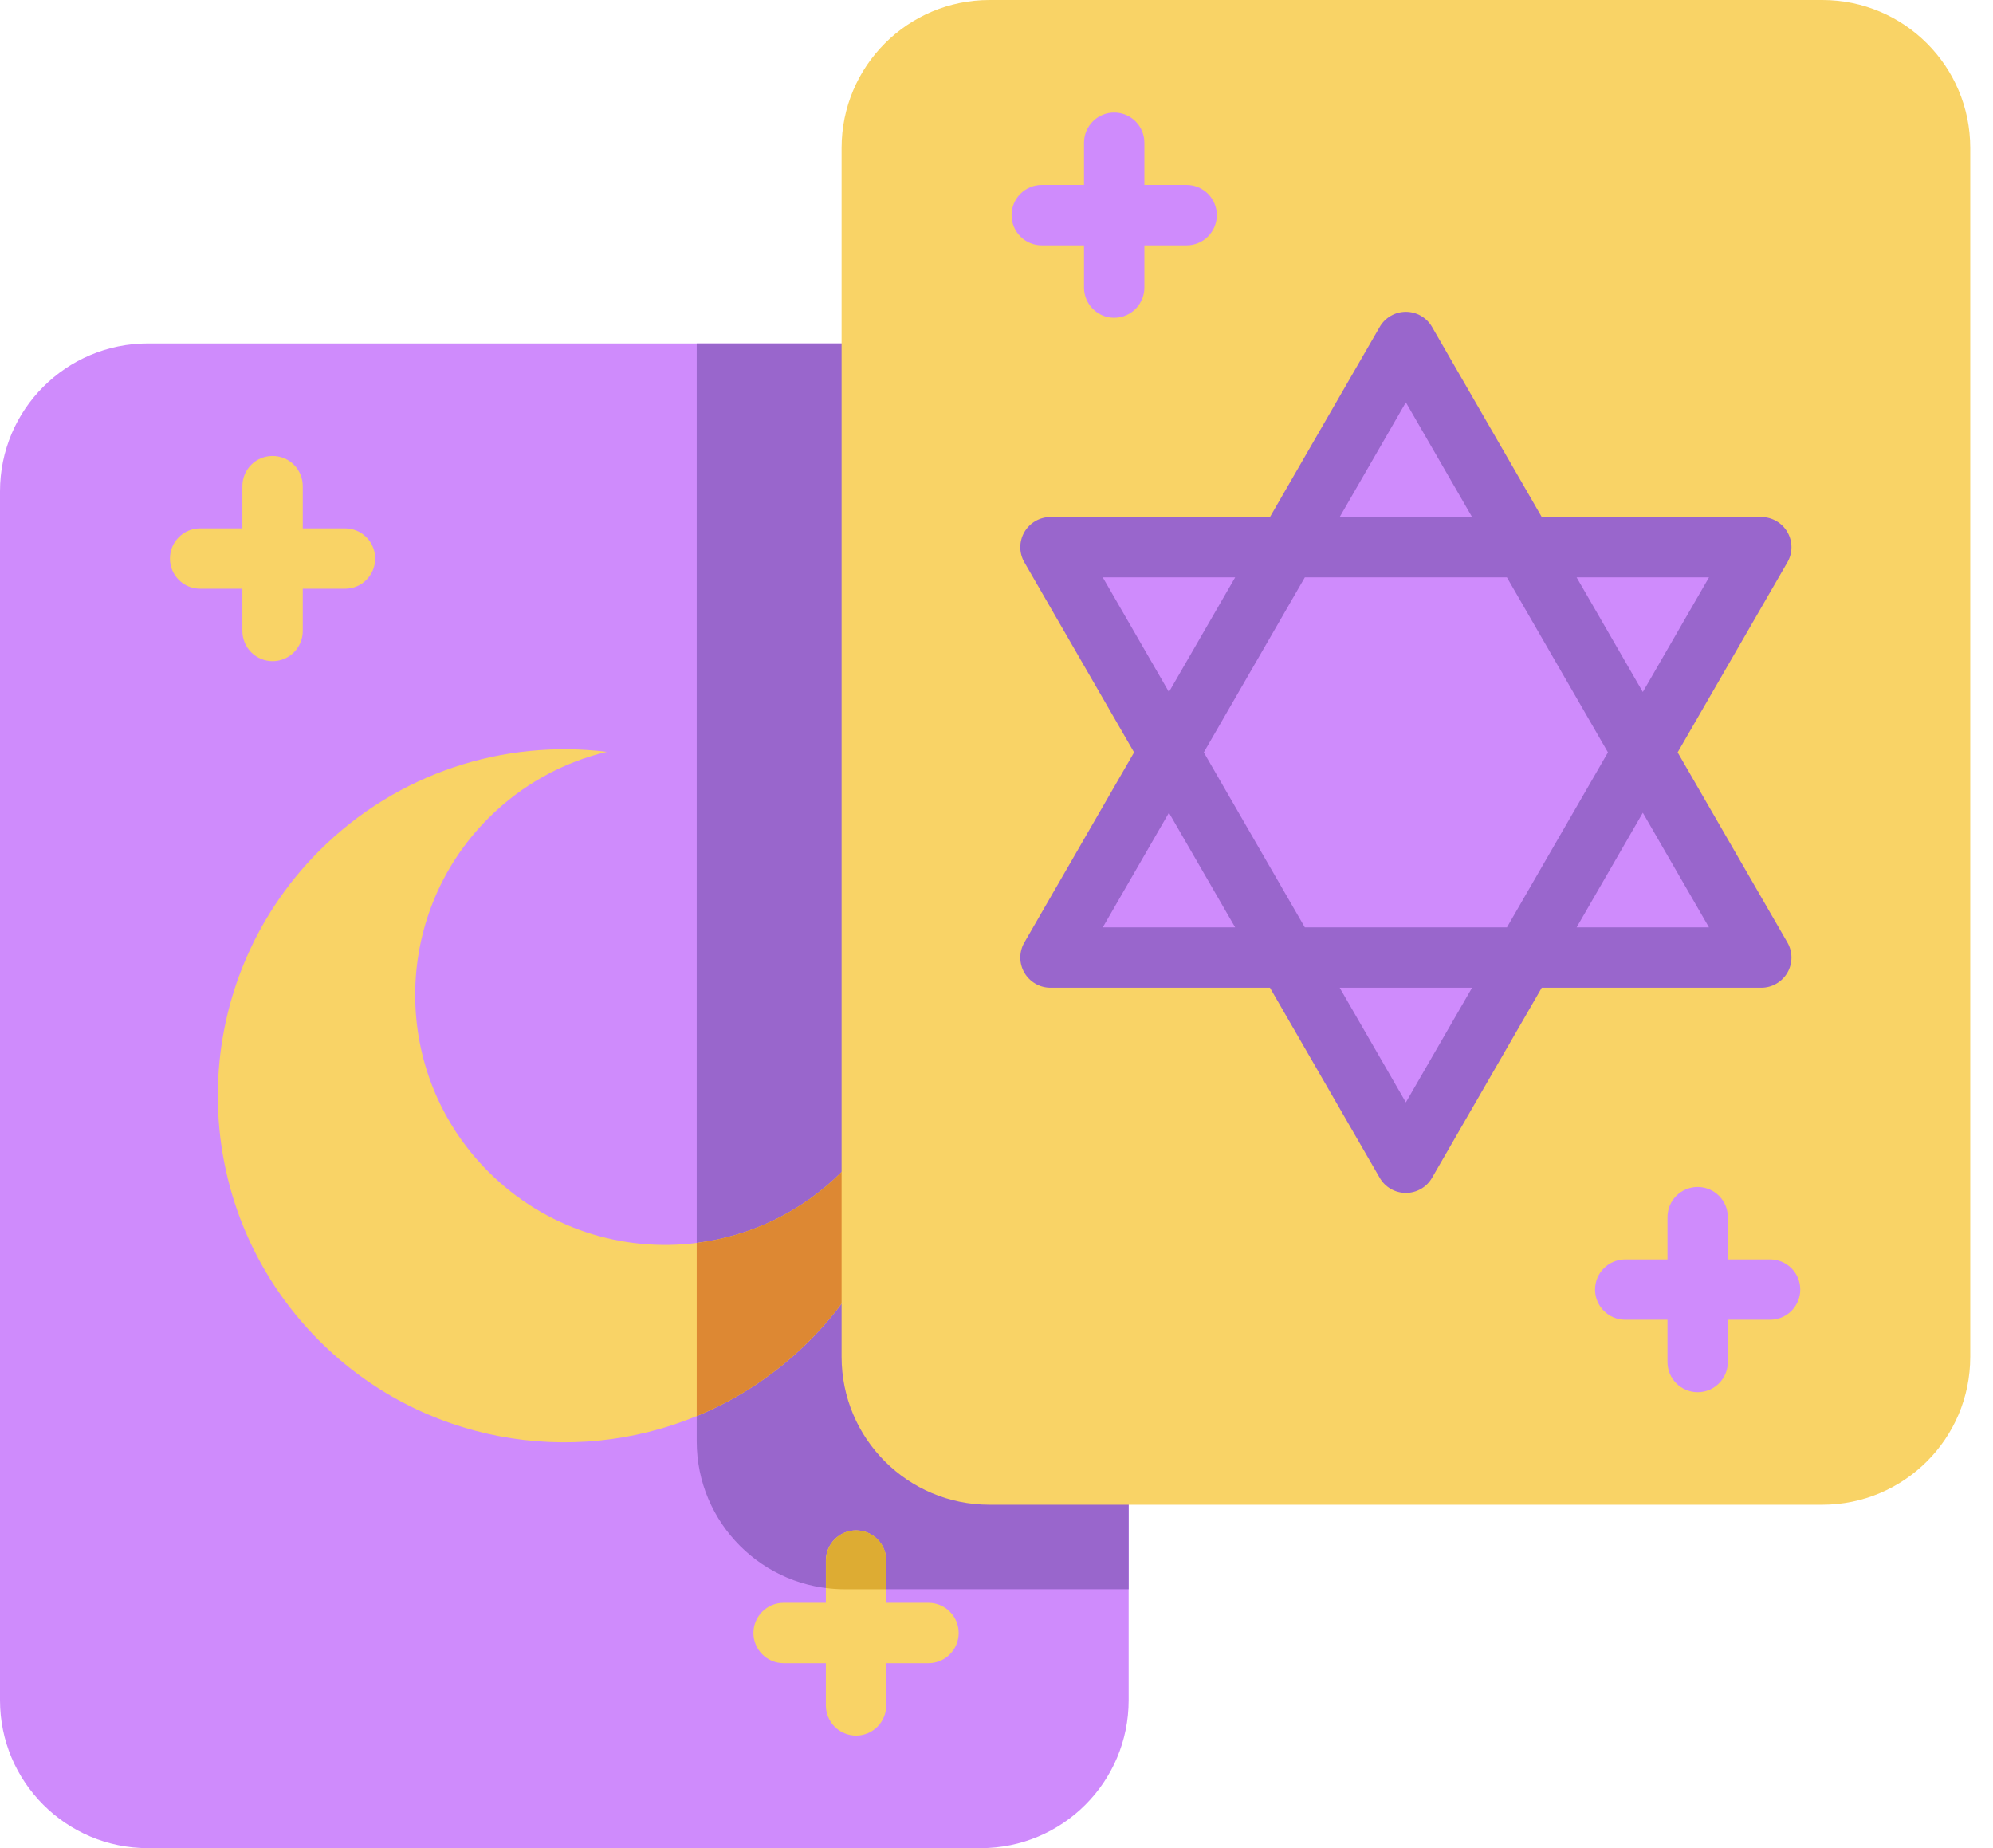
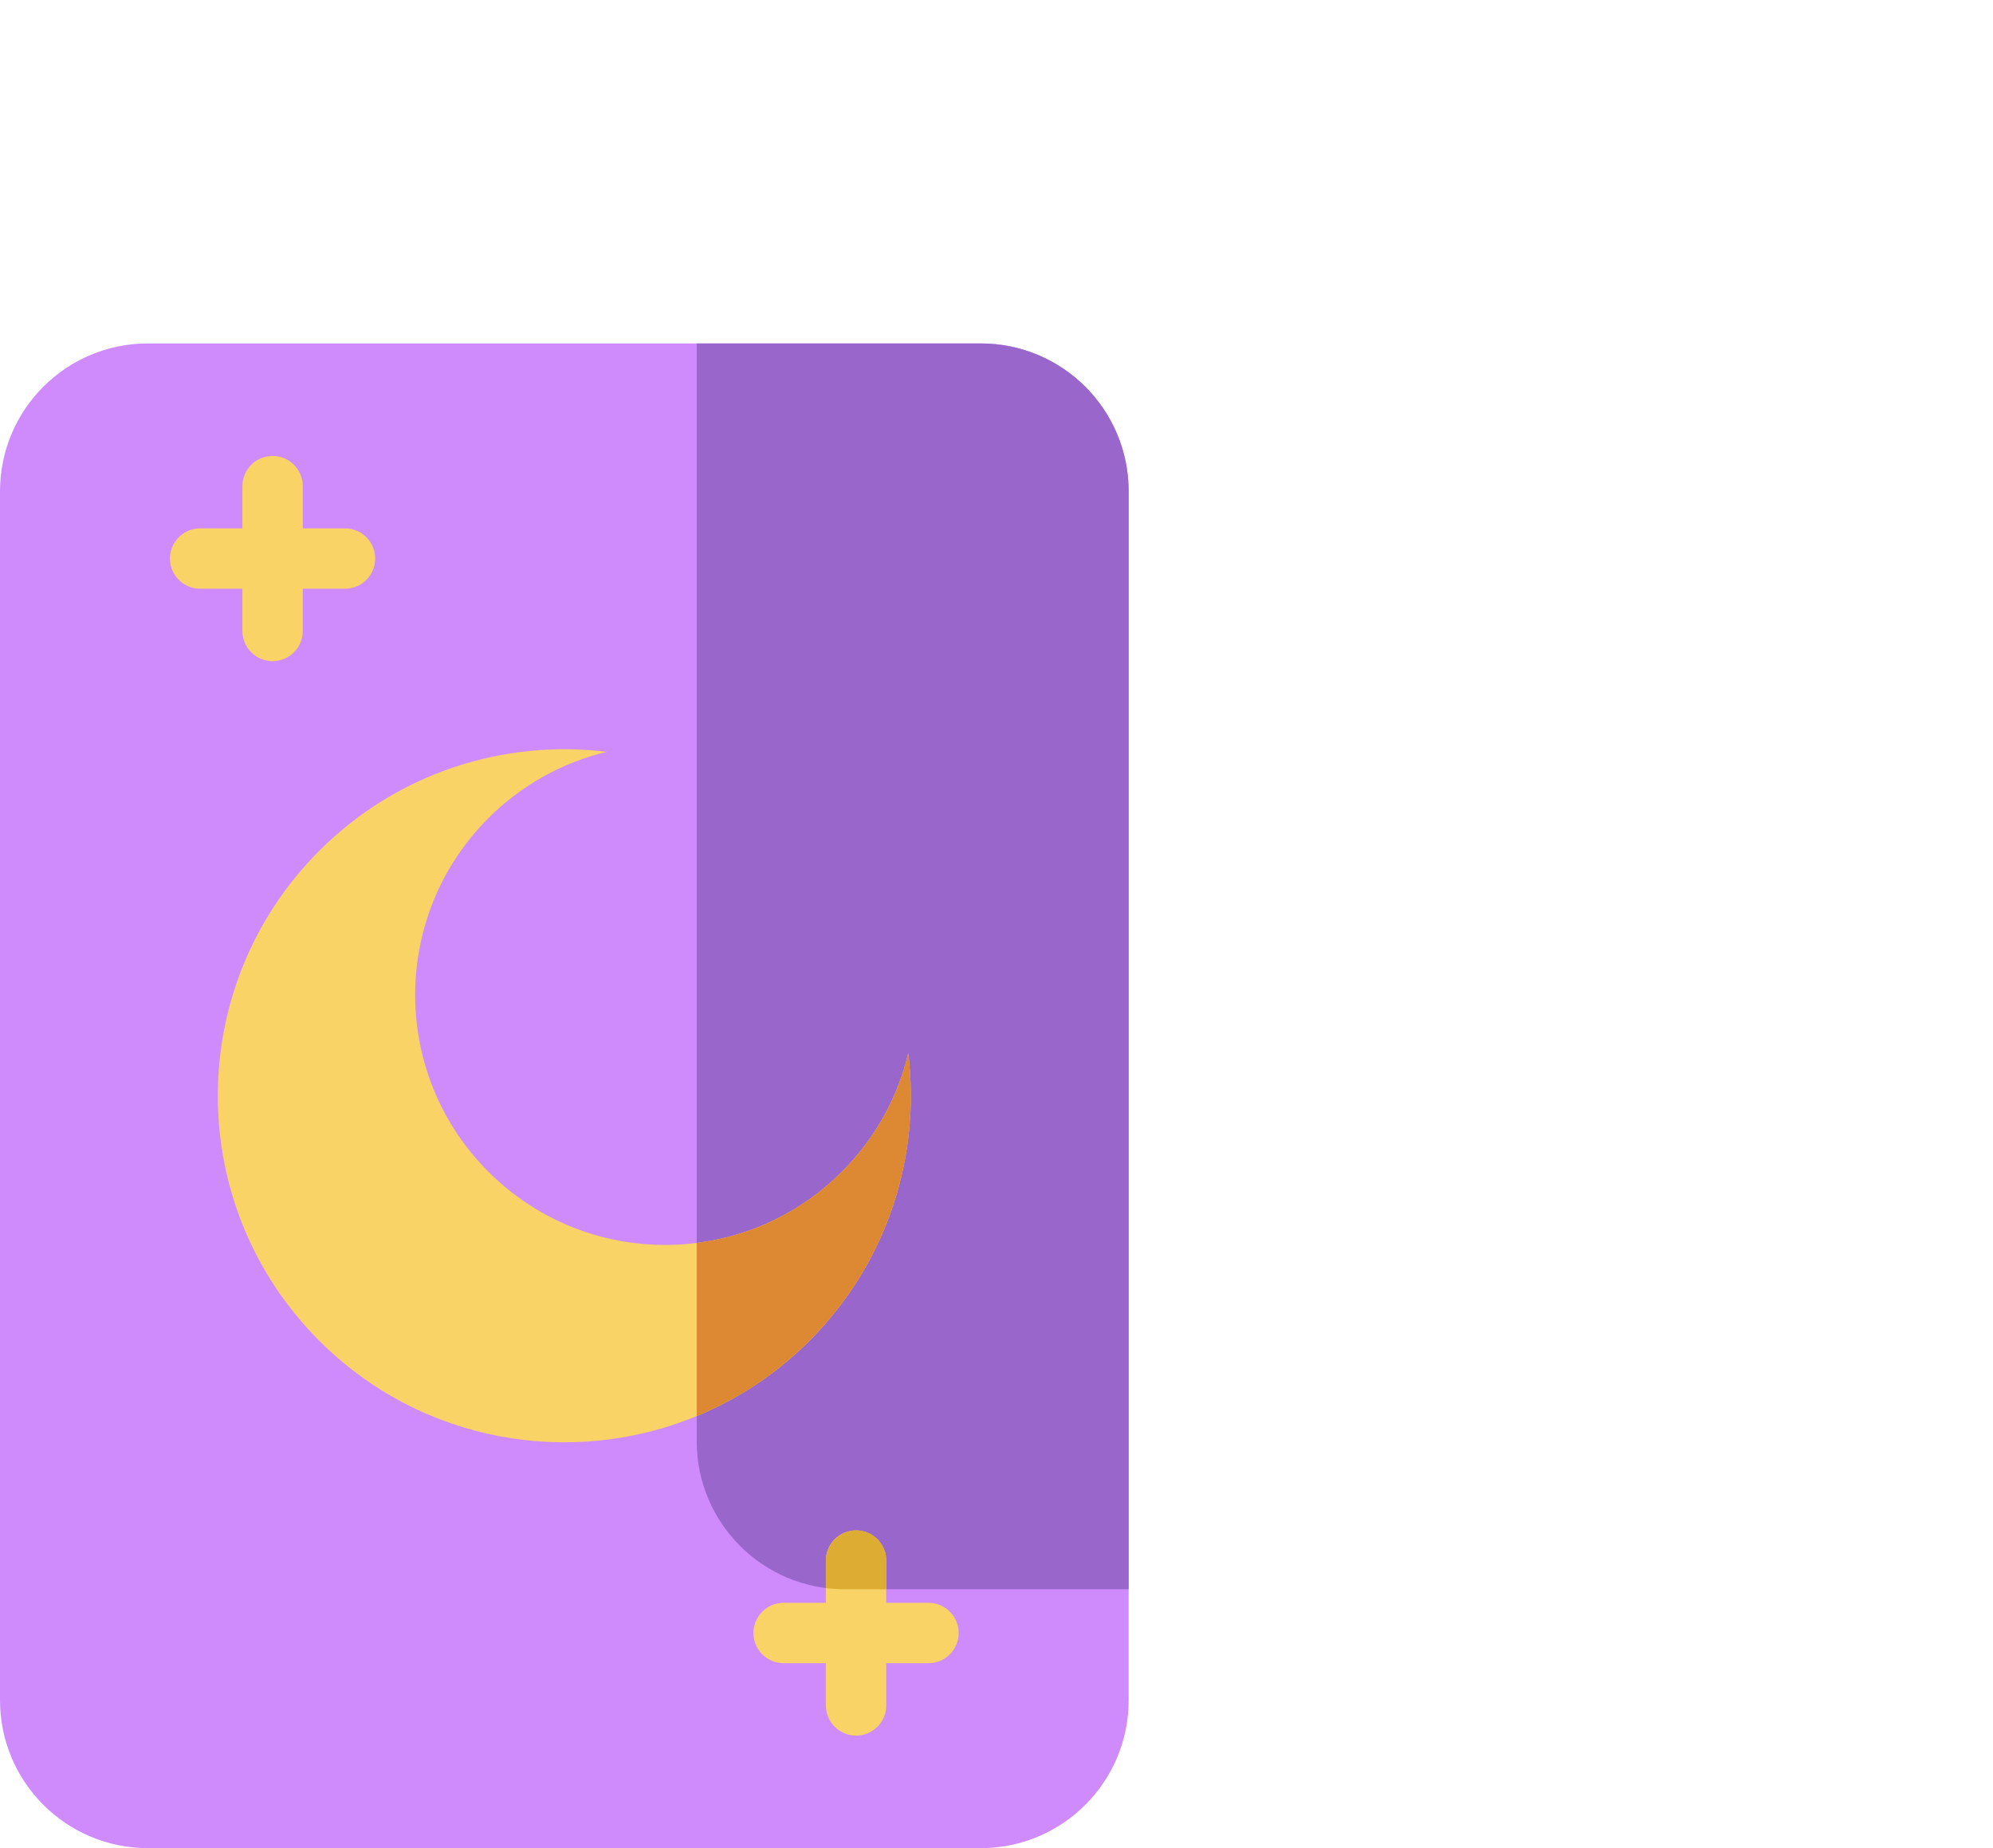
<svg xmlns="http://www.w3.org/2000/svg" width="55" height="51" viewBox="0 0 55 51" fill="none">
  <path d="M31.147 13.559V46.918C31.147 49.172 29.32 51 27.064 51H4.082C1.828 51 0 49.172 0 46.918V13.559C0 11.303 1.828 9.477 4.082 9.477H27.064C29.32 9.477 31.147 11.303 31.147 13.559Z" fill="#CF8BFC" />
  <path d="M31.147 13.559V43.855H23.309C21.055 43.855 19.227 42.029 19.227 39.773V9.477H27.064C29.319 9.477 31.147 11.303 31.147 13.559Z" fill="#9966CC" />
  <path d="M22.336 37C21.418 37.919 20.358 38.612 19.228 39.077C15.762 40.509 11.628 39.816 8.812 37C5.077 33.265 5.077 27.211 8.812 23.476C10.978 21.311 13.924 20.4 16.745 20.747C15.548 21.033 14.413 21.643 13.478 22.577C10.784 25.272 10.784 29.64 13.478 32.334C15.048 33.904 17.184 34.559 19.228 34.299C20.692 34.115 22.11 33.46 23.234 32.334C24.169 31.4 24.779 30.264 25.064 29.067C25.411 31.888 24.501 34.834 22.336 37Z" fill="#F9D366" />
  <path d="M22.336 36.999C21.417 37.919 20.358 38.612 19.227 39.077V34.299C20.692 34.114 22.109 33.459 23.234 32.333C24.169 31.399 24.779 30.263 25.064 29.066C25.411 31.888 24.501 34.834 22.336 36.999Z" fill="#DD8833" />
-   <path d="M27.307 0H50.289C52.544 0 54.372 1.828 54.372 4.082V37.442C54.372 39.696 52.544 41.524 50.289 41.524H27.307C25.052 41.524 23.225 39.696 23.225 37.442V4.082C23.225 1.828 25.052 0 27.307 0Z" fill="#F9D366" />
-   <path d="M32.26 20.762L28.991 15.1H35.529L38.798 9.438L42.068 15.1H48.606L45.337 20.762L48.606 26.424H42.068L38.798 32.086L35.529 26.424H28.991L32.26 20.762Z" fill="#CF8BFC" />
-   <path d="M46.297 20.762L49.326 15.516C49.399 15.39 49.438 15.246 49.438 15.1C49.438 14.954 49.399 14.81 49.326 14.683C49.253 14.557 49.148 14.452 49.021 14.379C48.895 14.305 48.751 14.267 48.605 14.267H42.547L39.519 9.021C39.37 8.763 39.095 8.605 38.797 8.605C38.5 8.605 38.225 8.763 38.076 9.021L35.047 14.267H28.99C28.844 14.267 28.7 14.305 28.574 14.379C28.447 14.452 28.342 14.557 28.269 14.683C28.196 14.81 28.157 14.954 28.157 15.1C28.157 15.246 28.196 15.39 28.269 15.516L31.297 20.762L28.269 26.008C28.196 26.134 28.157 26.278 28.157 26.424C28.157 26.57 28.196 26.714 28.269 26.841C28.342 26.967 28.447 27.072 28.574 27.145C28.7 27.219 28.844 27.257 28.99 27.257H35.047L38.076 32.503C38.149 32.63 38.254 32.735 38.381 32.808C38.508 32.881 38.651 32.919 38.797 32.919C38.944 32.919 39.087 32.881 39.214 32.808C39.34 32.735 39.446 32.63 39.519 32.503L42.547 27.257H48.605C48.751 27.257 48.895 27.219 49.021 27.145C49.148 27.072 49.253 26.967 49.326 26.841C49.399 26.714 49.438 26.57 49.438 26.424C49.438 26.278 49.399 26.134 49.326 26.008L46.297 20.762ZM47.162 15.933L45.336 19.096L43.509 15.933H47.162ZM44.374 20.762L41.586 25.591H36.009L33.221 20.762L36.009 15.933H41.586L44.374 20.762ZM38.797 11.103L40.624 14.267H36.971L38.797 11.103ZM30.433 15.933H34.086L32.259 19.096L30.433 15.933ZM30.433 25.591L32.259 22.428L34.086 25.591H30.433ZM38.797 30.421L36.971 27.257H40.624L38.797 30.421ZM43.509 25.591L45.336 22.428L47.162 25.591H43.509Z" fill="#9966CC" />
-   <path d="M32.747 5.104H31.581V3.938C31.581 3.717 31.493 3.505 31.337 3.349C31.18 3.193 30.969 3.105 30.748 3.105C30.527 3.105 30.315 3.193 30.159 3.349C30.003 3.505 29.915 3.717 29.915 3.938V5.104H28.749C28.528 5.104 28.316 5.192 28.16 5.348C28.004 5.504 27.916 5.716 27.916 5.937C27.916 6.158 28.004 6.37 28.16 6.526C28.316 6.682 28.528 6.77 28.749 6.77H29.915V7.936C29.915 8.157 30.003 8.369 30.159 8.525C30.315 8.681 30.527 8.769 30.748 8.769C30.969 8.769 31.18 8.681 31.337 8.525C31.493 8.369 31.581 8.157 31.581 7.936V6.77H32.747C32.968 6.77 33.179 6.682 33.336 6.526C33.492 6.37 33.58 6.158 33.58 5.937C33.58 5.716 33.492 5.504 33.336 5.348C33.179 5.192 32.968 5.104 32.747 5.104ZM48.848 34.754H47.682V33.588C47.682 33.367 47.595 33.155 47.438 32.999C47.282 32.843 47.07 32.755 46.849 32.755C46.629 32.755 46.417 32.843 46.261 32.999C46.104 33.155 46.017 33.367 46.017 33.588V34.754H44.85C44.63 34.754 44.418 34.842 44.262 34.998C44.105 35.154 44.018 35.366 44.018 35.587C44.018 35.807 44.105 36.019 44.262 36.175C44.418 36.332 44.63 36.419 44.85 36.419H46.017V37.586C46.017 37.806 46.104 38.018 46.261 38.174C46.417 38.331 46.629 38.418 46.849 38.418C47.07 38.418 47.282 38.331 47.438 38.174C47.595 38.018 47.682 37.806 47.682 37.586V36.419H48.848C49.069 36.419 49.281 36.332 49.437 36.175C49.593 36.019 49.681 35.807 49.681 35.587C49.681 35.366 49.593 35.154 49.437 34.998C49.281 34.842 49.069 34.754 48.848 34.754Z" fill="#CF8BFC" />
  <path d="M9.521 14.58H8.355V13.414C8.355 13.194 8.267 12.982 8.111 12.825C7.955 12.669 7.743 12.582 7.522 12.582C7.301 12.582 7.089 12.669 6.933 12.825C6.777 12.982 6.689 13.194 6.689 13.414V14.58H5.523C5.302 14.58 5.091 14.668 4.934 14.824C4.778 14.981 4.69 15.192 4.69 15.413C4.69 15.634 4.778 15.846 4.934 16.002C5.091 16.159 5.302 16.246 5.523 16.246H6.689V17.412C6.689 17.633 6.777 17.845 6.933 18.001C7.089 18.157 7.301 18.245 7.522 18.245C7.743 18.245 7.955 18.157 8.111 18.001C8.267 17.845 8.355 17.633 8.355 17.412V16.246H9.521C9.742 16.246 9.954 16.159 10.11 16.002C10.266 15.846 10.354 15.634 10.354 15.413C10.354 15.192 10.266 14.981 10.11 14.824C9.954 14.668 9.742 14.58 9.521 14.58ZM25.623 44.23H24.457V43.064C24.457 42.843 24.369 42.631 24.213 42.475C24.057 42.319 23.845 42.231 23.624 42.231C23.515 42.231 23.407 42.253 23.306 42.294C23.204 42.336 23.113 42.398 23.035 42.475C22.958 42.552 22.897 42.644 22.855 42.745C22.813 42.846 22.791 42.955 22.791 43.064V44.23H21.625C21.404 44.23 21.192 44.318 21.036 44.474C20.88 44.63 20.792 44.842 20.792 45.063C20.792 45.284 20.88 45.496 21.036 45.652C21.192 45.808 21.404 45.896 21.625 45.896H22.791V47.062C22.791 47.171 22.813 47.279 22.855 47.381C22.897 47.482 22.958 47.574 23.035 47.651C23.113 47.728 23.204 47.789 23.306 47.831C23.407 47.873 23.515 47.895 23.624 47.895C23.845 47.895 24.057 47.807 24.213 47.651C24.369 47.495 24.457 47.283 24.457 47.062V45.896H25.623C25.844 45.896 26.056 45.808 26.212 45.652C26.368 45.496 26.456 45.284 26.456 45.063C26.456 44.842 26.368 44.63 26.212 44.474C26.056 44.318 25.844 44.23 25.623 44.23Z" fill="#F9D366" />
  <path d="M24.459 43.064V43.856H23.311C23.135 43.856 22.963 43.845 22.793 43.822V43.064C22.793 42.955 22.814 42.846 22.856 42.745C22.898 42.644 22.959 42.552 23.037 42.475C23.114 42.398 23.206 42.336 23.307 42.294C23.408 42.253 23.517 42.231 23.626 42.231C23.847 42.231 24.058 42.319 24.215 42.475C24.371 42.632 24.459 42.843 24.459 43.064Z" fill="#DDAC33" />
</svg>